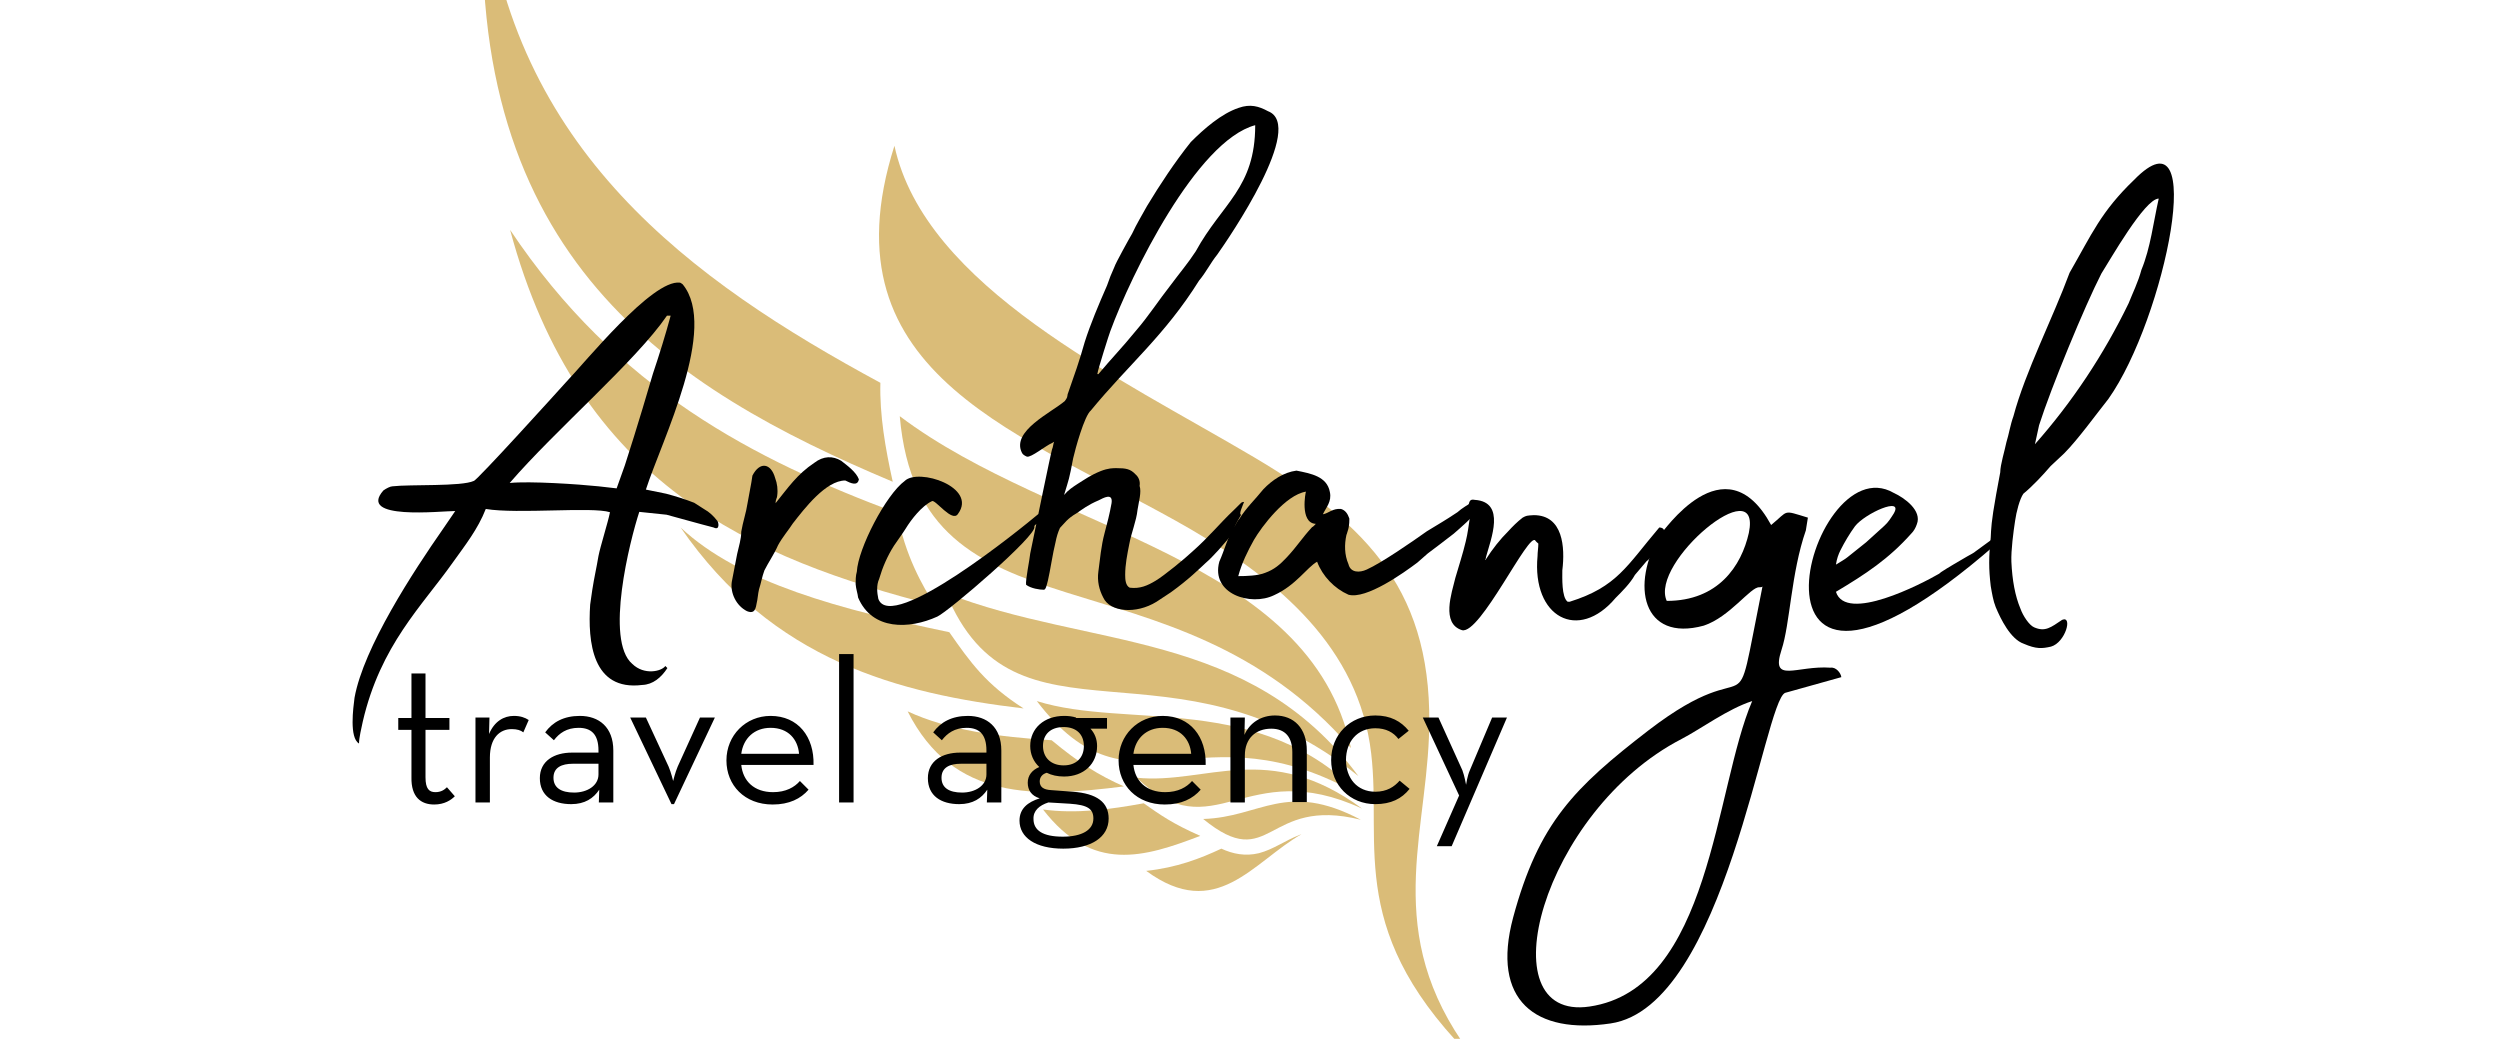
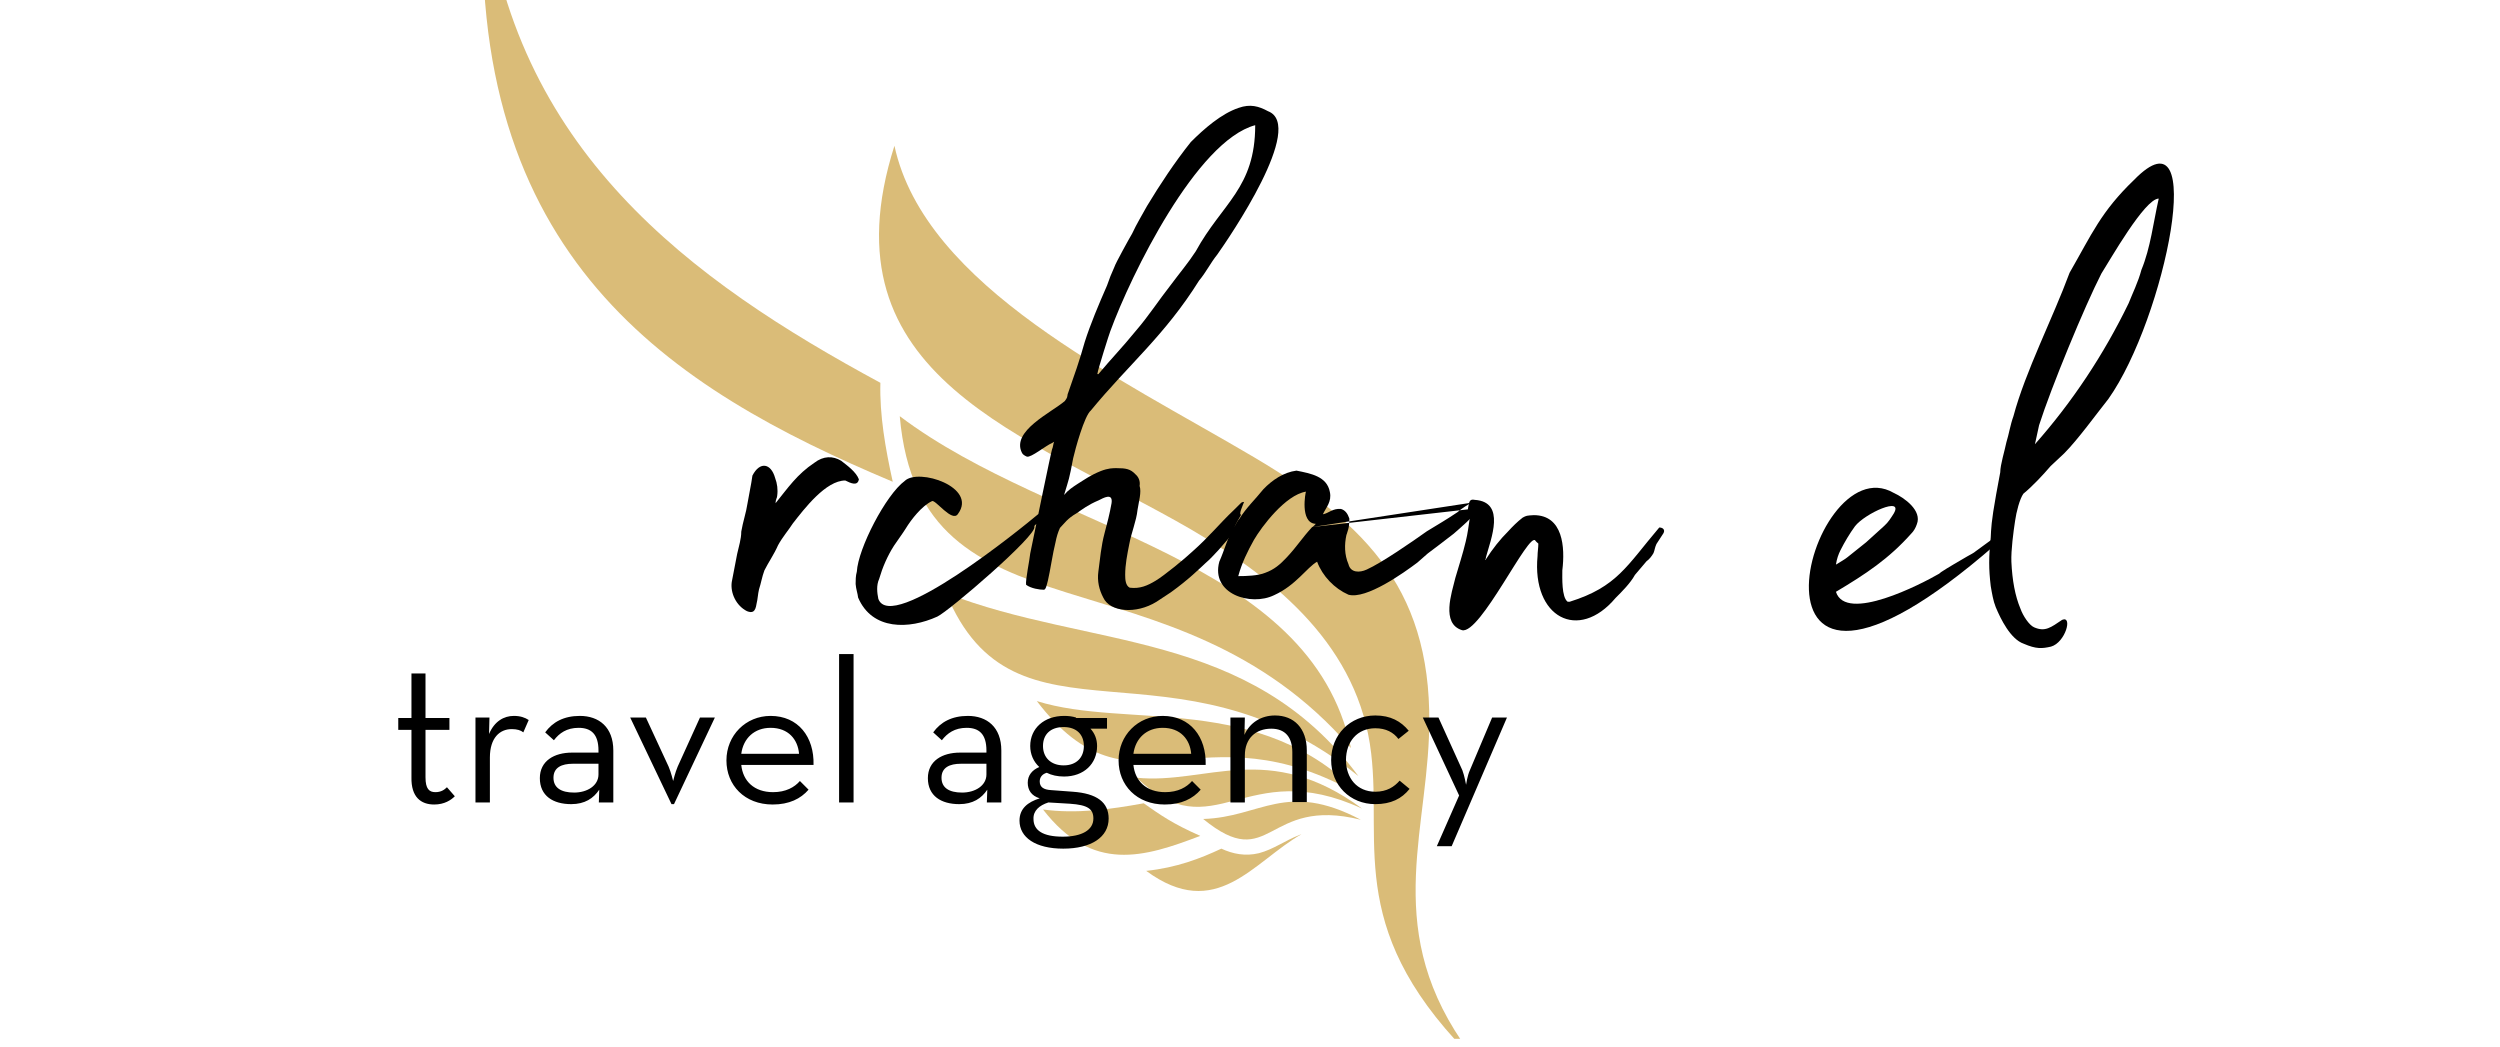
<svg xmlns="http://www.w3.org/2000/svg" width="215" zoomAndPan="magnify" viewBox="0 0 161.25 67.5" height="90" preserveAspectRatio="xMidYMid meet" version="1.0">
  <defs>
    <clipPath id="bba791fe60">
      <path d="M 56 9 L 96 9 L 96 67.004 L 56 67.004 Z M 56 9 " clip-rule="nonzero" />
    </clipPath>
    <clipPath id="42c11d79b1">
-       <path d="M 22.293 18 L 47 18 L 47 48 L 22.293 48 Z M 22.293 18 " clip-rule="nonzero" />
-     </clipPath>
+       </clipPath>
    <clipPath id="0299b1cf09">
      <path d="M 128 10 L 140.664 10 L 140.664 42 L 128 42 Z M 128 10 " clip-rule="nonzero" />
    </clipPath>
  </defs>
  <path fill="#dabc78" d="M 57.582 31.074 C 43.234 25.039 29.867 16.609 31.227 -7.055 C 32.957 9.668 44.539 18.07 56.785 24.691 C 56.73 26.766 57.105 28.918 57.582 31.074 Z M 57.582 31.074 " fill-opacity="1" fill-rule="evenodd" />
  <path fill="#dabc78" d="M 58.035 26.844 C 68.047 34.398 84.5 35.887 87.137 48.25 C 75.609 34.902 59.34 41.949 58.035 26.844 " fill-opacity="1" fill-rule="evenodd" />
  <path fill="#dabc78" d="M 61.02 38.254 C 70.23 41.867 80.559 40.539 87.617 50.059 C 75.688 40.461 65.465 49.047 61.02 38.254 " fill-opacity="1" fill-rule="evenodd" />
  <path fill="#dabc78" d="M 77.605 52.824 C 81.332 52.715 82.93 50.324 87.773 52.875 C 81.598 51.332 82.023 56.438 77.605 52.824 " fill-opacity="1" fill-rule="evenodd" />
  <path fill="#dabc78" d="M 73.316 50.164 C 77.789 50.617 81.812 47.691 87.855 52.156 C 80.266 48.648 78.297 54.949 73.316 50.164 " fill-opacity="1" fill-rule="evenodd" />
  <path fill="#dabc78" d="M 73.93 56.172 C 75.902 55.961 77.418 55.375 78.777 54.738 C 79.523 55.082 80.32 55.242 81.199 55.031 C 82.129 54.789 82.902 54.207 83.809 53.859 C 83.859 53.832 83.887 53.832 83.941 53.809 C 80.824 55.59 78.457 59.496 73.93 56.172 " fill-opacity="1" fill-rule="evenodd" />
  <path fill="#dabc78" d="M 77.418 53.914 C 73.797 55.297 70.469 56.332 67.273 52.211 C 69.406 52.504 71.586 52.211 73.77 51.812 C 74.836 52.559 75.609 53.117 77.418 53.914 Z M 77.418 53.914 " fill-opacity="1" fill-rule="evenodd" />
-   <path fill="#dabc78" d="M 72.492 50.723 C 66.77 51.441 61.469 51.68 58.543 45.883 C 61.176 47.105 64.426 47.531 67.832 47.746 C 69.59 49.207 70.867 50.004 72.492 50.723 Z M 72.492 50.723 " fill-opacity="1" fill-rule="evenodd" />
-   <path fill="#dabc78" d="M 60.301 39.051 C 48.586 36.047 37.32 31.312 32.902 14.828 C 39.773 25.117 48.664 29.664 57.875 33.094 C 58.355 35.805 59.527 37.828 60.301 39.051 " fill-opacity="1" fill-rule="evenodd" />
  <path fill="#dabc78" d="M 66.875 45.219 C 72.707 47.055 81.277 44.582 87.75 51.309 C 77.258 45.246 73.078 53.328 66.875 45.219 " fill-opacity="1" fill-rule="evenodd" />
-   <path fill="#dabc78" d="M 66.023 45.695 C 57.984 44.738 49.836 42.641 43.898 34.023 C 47.73 37.613 54.254 39.316 61.23 40.777 C 62.59 42.719 63.574 44.129 66.023 45.695 " fill-opacity="1" fill-rule="evenodd" />
  <g clip-path="url(#bba791fe60)">
    <path fill="#dabc78" d="M 57.691 9.402 C 59.66 18.496 72.148 24.32 80.906 29.504 C 88.254 33.863 92.539 38.227 92.168 47.504 C 91.902 54.445 89.078 60.801 95.363 68.617 C 86.711 60.242 89.16 54.656 88.441 48.594 C 87.641 41.734 82.422 37.43 76.832 34.156 C 66.262 28.016 52.926 24.398 57.691 9.402 " fill-opacity="1" fill-rule="evenodd" />
  </g>
  <g clip-path="url(#42c11d79b1)">
    <path fill="#000000" d="M 39.773 31.5 L 38.602 31.367 C 37.348 31.234 34.152 31.02 32.875 31.152 C 35.805 27.75 41.023 23.281 43.02 20.359 L 43.258 20.359 C 42.914 21.633 42.539 22.832 42.113 24.105 L 41.449 26.34 C 41.078 27.562 40.703 28.785 40.305 30.008 Z M 46.27 33.598 C 46 33.254 45.734 33.016 45.441 32.855 L 44.777 32.43 C 44.164 32.191 43.66 32.031 42.965 31.844 L 41.66 31.578 C 42.699 28.359 46.348 21.156 44.031 18.336 C 43.953 18.285 43.898 18.23 43.844 18.23 C 42.062 18.02 37.75 23.363 36.496 24.664 C 36.02 25.195 30.746 31.02 30.559 31.02 C 29.762 31.391 26.434 31.234 25.316 31.367 C 25.18 31.367 24.914 31.5 24.73 31.633 C 23.023 33.574 28.43 32.961 29.363 32.961 L 28.562 34.133 C 26.672 36.844 23.449 41.762 22.867 45.004 C 22.785 45.645 22.52 47.586 23.156 47.957 C 23.156 47.586 23.316 46.945 23.398 46.547 C 24.543 41.602 27.23 39.078 29.203 36.285 C 30 35.168 30.824 34.133 31.332 32.828 C 33.383 33.172 38.199 32.668 39.344 33.039 C 39.211 33.707 38.734 35.195 38.602 35.859 C 38.469 36.656 38.332 37.215 38.199 38.066 L 38.066 38.996 C 37.906 41.391 38.199 44.582 41.422 44.18 C 42.113 44.156 42.648 43.703 43.047 43.09 L 42.914 42.957 C 42.672 43.305 41.555 43.57 40.785 42.824 C 39 41.309 40.625 34.875 41.234 33.016 L 42.992 33.199 L 45.23 33.812 L 46.027 34.023 C 46.453 34.238 46.348 33.68 46.27 33.598 Z M 46.27 33.598 " fill-opacity="1" fill-rule="evenodd" />
  </g>
  <path fill="#000000" d="M 48.184 39.422 C 48.531 39.555 48.719 39.477 48.797 38.945 C 48.879 38.625 48.879 38.332 48.957 38.012 C 49.09 37.613 49.145 37.215 49.305 36.789 C 49.57 36.258 49.914 35.781 50.184 35.168 C 50.473 34.637 50.848 34.211 51.141 33.758 C 51.887 32.801 53.27 30.992 54.52 30.992 C 54.895 31.18 55.32 31.367 55.398 30.914 C 55.215 30.434 54.656 30.035 54.254 29.719 C 53.723 29.398 53.109 29.398 52.523 29.852 C 51.406 30.594 50.82 31.473 50.023 32.457 C 50.023 32.215 50.129 32.109 50.129 31.977 C 50.184 31.578 50.129 31.18 49.996 30.832 C 49.73 29.875 49.012 29.742 48.531 30.676 C 48.449 31.285 48.316 31.844 48.211 32.484 C 48.133 33.039 47.918 33.652 47.812 34.289 C 47.812 34.77 47.652 35.246 47.547 35.727 L 47.199 37.535 C 47.094 38.254 47.492 39.078 48.184 39.422 " fill-opacity="1" fill-rule="evenodd" />
  <path fill="#000000" d="M 67.141 33.094 C 67.09 33.121 67.008 33.172 66.953 33.172 C 65.941 34.023 57.477 40.91 56.652 38.625 C 56.57 38.227 56.52 37.746 56.703 37.348 C 56.918 36.605 57.238 35.859 57.664 35.195 C 57.93 34.797 58.195 34.449 58.41 34.105 C 58.781 33.492 59.473 32.617 60.113 32.324 C 60.324 32.191 61.418 33.73 61.789 33.148 C 63.066 31.418 59.234 30.168 58.355 31.02 C 57.129 31.926 55.348 35.379 55.266 36.871 C 55.188 37.137 55.188 37.453 55.188 37.668 C 55.215 38.012 55.32 38.277 55.348 38.543 C 56.254 40.672 58.648 40.594 60.457 39.77 C 61.203 39.422 66.93 34.504 66.715 33.973 C 66.715 33.918 66.77 33.84 66.797 33.84 C 67.062 33.707 67.113 33.492 67.141 33.227 C 67.223 33.227 67.141 33.172 67.141 33.094 " fill-opacity="1" fill-rule="evenodd" />
  <path fill="#000000" d="M 70.844 24.133 C 70.789 24.133 70.762 24.133 70.789 24.082 C 70.789 23.922 71.562 21.477 71.613 21.367 C 72.945 17.727 77.18 9.086 80.961 8.074 C 80.961 12.141 78.828 13.098 77.125 16.211 C 76.645 16.953 76.059 17.645 75.527 18.363 C 74.73 19.375 74.09 20.383 73.238 21.367 C 72.441 22.352 71.641 23.176 70.844 24.133 M 74.598 38.812 L 75.527 38.199 C 76.672 37.375 77.391 36.656 77.738 36.336 C 78.137 35.992 78.219 35.859 78.562 35.512 C 79.043 34.957 79.281 34.715 79.629 34.211 L 79.574 34.156 C 79.68 33.812 79.922 33.441 80.055 33.199 C 79.867 33.199 80.188 32.535 80.242 32.375 C 80.188 32.375 80.133 32.375 80.055 32.43 L 79.574 32.906 C 78.645 33.785 78.031 34.582 76.887 35.594 C 76.406 36.047 75.074 37.137 74.543 37.453 C 74.012 37.773 73.531 37.988 72.867 37.906 C 72.598 37.773 72.574 37.375 72.574 37.082 C 72.574 36.418 72.707 35.754 72.84 35.09 C 72.973 34.344 73.293 33.625 73.371 32.883 C 73.453 32.348 73.637 31.738 73.504 31.34 C 73.559 31.02 73.426 30.754 73.238 30.594 C 72.918 30.25 72.625 30.195 72.012 30.195 C 71.773 30.195 71.48 30.195 71 30.383 C 70.336 30.648 69.988 30.914 69.512 31.207 C 69.191 31.418 68.898 31.605 68.633 31.926 C 68.953 30.859 68.953 30.969 69.219 29.559 C 69.352 28.973 69.938 26.82 70.363 26.473 C 72.785 23.523 75.129 21.633 77.34 18.098 C 77.789 17.566 78.082 16.953 78.512 16.422 C 79.281 15.332 84.234 8.102 81.785 7.172 C 81.199 6.852 80.641 6.691 79.895 6.957 C 78.777 7.328 77.656 8.312 76.805 9.164 C 75.766 10.469 74.836 11.875 73.984 13.285 C 73.664 13.871 73.316 14.43 73.023 15.066 C 72.891 15.281 71.934 17.008 71.879 17.219 C 71.695 17.621 71.535 18.02 71.402 18.418 C 70.867 19.641 70.336 20.891 69.965 22.059 C 69.617 23.309 69.297 24.188 68.871 25.41 L 68.871 25.383 C 68.82 25.648 68.871 25.598 68.684 25.863 C 67.832 26.605 65.199 27.805 65.918 29.211 C 65.969 29.32 66.102 29.398 66.234 29.453 C 66.504 29.531 67.461 28.734 67.859 28.574 L 67.992 28.492 C 67.941 28.574 67.914 28.895 67.859 28.973 C 67.809 29.078 66.715 34.398 66.449 35.699 C 66.422 36.047 66.129 37.453 66.184 37.719 C 66.504 37.961 67.062 38.039 67.328 38.039 C 67.461 38.039 67.516 37.719 67.594 37.43 C 67.727 36.871 67.914 35.621 68.074 35.008 C 68.152 34.609 68.234 34.344 68.367 34.051 C 68.684 33.73 68.82 33.465 69.457 33.094 C 69.805 32.855 70.176 32.562 70.867 32.27 C 71.137 32.137 71.801 31.738 71.695 32.457 C 71.562 33.199 71.43 33.68 71.242 34.398 C 71.027 35.195 70.949 36.07 70.844 36.871 C 70.762 37.48 70.895 38.039 71.16 38.543 C 71.586 39.477 73.266 39.637 74.598 38.812 Z M 74.598 38.812 " fill-opacity="1" fill-rule="evenodd" />
-   <path fill="#000000" d="M 84.633 33.996 C 83.969 34.715 83.676 35.223 83.008 35.938 C 82.559 36.418 82.184 36.738 81.598 36.949 C 81.145 37.137 80.375 37.16 79.867 37.16 C 80.105 36.285 80.48 35.539 80.879 34.824 C 81.359 33.996 82.902 31.926 84.234 31.711 C 84.207 31.738 83.836 33.68 84.82 33.785 L 84.871 33.785 C 84.871 33.785 84.688 33.996 84.633 33.996 M 95.391 32.773 L 95.23 32.375 L 95.098 32.297 C 94.672 32.562 94.297 32.773 94.004 33.039 C 92.992 33.707 93.074 33.625 92.035 34.266 C 91.102 34.93 89.105 36.312 88.148 36.738 C 87.695 36.949 87.109 36.949 86.977 36.391 C 86.711 35.781 86.711 35.113 86.844 34.504 C 86.895 34.398 86.895 34.316 86.922 34.266 C 87.055 33.918 87.031 33.441 87.031 33.441 C 86.922 33.121 86.762 32.906 86.496 32.828 C 85.965 32.773 85.672 33.121 85.324 33.172 C 85.539 32.723 85.91 32.348 85.777 31.738 C 85.594 30.727 84.555 30.543 83.621 30.355 C 82.797 30.461 82.051 30.969 81.492 31.551 C 80.961 32.215 80.398 32.723 79.922 33.492 C 79.812 33.574 79.734 33.812 79.574 34.023 C 79.148 34.742 78.988 35.461 78.645 36.23 C 78.082 38.305 80.668 39.129 82.184 38.387 C 83.594 37.746 84.289 36.605 84.953 36.23 C 85.301 37.16 86.07 37.961 86.977 38.359 C 88.121 38.676 90.543 36.949 91.422 36.285 L 92.09 35.699 C 92.141 35.672 93.527 34.609 93.766 34.422 C 94.246 33.996 94.938 33.441 95.391 32.773 Z M 95.391 32.773 " fill-opacity="1" fill-rule="evenodd" />
+   <path fill="#000000" d="M 84.633 33.996 C 83.969 34.715 83.676 35.223 83.008 35.938 C 82.559 36.418 82.184 36.738 81.598 36.949 C 81.145 37.137 80.375 37.16 79.867 37.16 C 80.105 36.285 80.48 35.539 80.879 34.824 C 81.359 33.996 82.902 31.926 84.234 31.711 C 84.207 31.738 83.836 33.68 84.82 33.785 L 84.871 33.785 C 84.871 33.785 84.688 33.996 84.633 33.996 L 95.23 32.375 L 95.098 32.297 C 94.672 32.562 94.297 32.773 94.004 33.039 C 92.992 33.707 93.074 33.625 92.035 34.266 C 91.102 34.93 89.105 36.312 88.148 36.738 C 87.695 36.949 87.109 36.949 86.977 36.391 C 86.711 35.781 86.711 35.113 86.844 34.504 C 86.895 34.398 86.895 34.316 86.922 34.266 C 87.055 33.918 87.031 33.441 87.031 33.441 C 86.922 33.121 86.762 32.906 86.496 32.828 C 85.965 32.773 85.672 33.121 85.324 33.172 C 85.539 32.723 85.91 32.348 85.777 31.738 C 85.594 30.727 84.555 30.543 83.621 30.355 C 82.797 30.461 82.051 30.969 81.492 31.551 C 80.961 32.215 80.398 32.723 79.922 33.492 C 79.812 33.574 79.734 33.812 79.574 34.023 C 79.148 34.742 78.988 35.461 78.645 36.23 C 78.082 38.305 80.668 39.129 82.184 38.387 C 83.594 37.746 84.289 36.605 84.953 36.23 C 85.301 37.16 86.07 37.961 86.977 38.359 C 88.121 38.676 90.543 36.949 91.422 36.285 L 92.09 35.699 C 92.141 35.672 93.527 34.609 93.766 34.422 C 94.246 33.996 94.938 33.441 95.391 32.773 Z M 95.391 32.773 " fill-opacity="1" fill-rule="evenodd" />
  <path fill="#000000" d="M 94.297 40.645 C 95.469 40.965 98.637 34.211 99.035 34.875 C 99.09 34.957 99.145 34.98 99.223 35.062 C 99.223 35.328 99.172 35.621 99.172 35.859 C 98.797 39.82 101.805 41.418 104.203 38.57 C 104.629 38.145 105.16 37.613 105.453 37.082 L 106.199 36.203 C 106.387 36.07 106.547 35.859 106.652 35.672 C 106.73 35.488 106.73 35.328 106.84 35.09 L 107.238 34.477 C 107.449 34.211 107.289 34.023 107.023 34.023 C 104.922 36.496 104.309 37.852 101.246 38.812 L 101.113 38.812 C 100.715 38.52 100.77 37.242 100.77 36.789 C 100.953 35.301 100.82 33.227 98.93 33.227 C 98.477 33.254 98.453 33.254 98.211 33.387 C 97.867 33.652 97.547 33.973 97.281 34.266 C 96.746 34.797 96.27 35.406 95.844 36.07 C 95.844 36.125 95.844 36.07 95.789 36.125 C 95.844 36.02 95.844 35.992 95.844 35.938 C 96.16 34.77 97.148 32.375 95.125 32.242 C 94.855 32.191 94.777 32.27 94.723 32.59 C 94.672 32.855 94.617 33.121 94.75 33.254 C 94.805 33.254 94.805 33.359 94.805 33.387 C 94.723 33.918 94.672 34.398 94.539 34.93 C 94.352 35.727 94.086 36.523 93.871 37.27 C 93.633 38.254 92.941 40.219 94.297 40.645 " fill-opacity="1" fill-rule="evenodd" />
-   <path fill="#000000" d="M 102.523 64.922 C 95.816 65.906 99.465 52.316 108.461 47.664 C 109.688 47.027 111.445 45.723 113.016 45.219 C 110.594 50.855 110.352 63.777 102.523 64.922 M 107.504 38.758 C 106.387 36.285 113.652 30.223 112.801 34.371 C 112.324 36.496 110.832 38.758 107.504 38.758 Z M 118.074 43.066 C 115.891 42.906 114.188 44.129 114.906 41.922 C 115.465 40.246 115.516 36.977 116.477 34.211 L 116.609 33.387 C 114.934 32.883 115.41 32.906 114.238 33.863 C 111.23 28.336 107.211 34.449 107.105 34.449 C 105.133 37.719 105.934 41.441 109.898 40.352 C 111.578 39.793 112.91 37.852 113.469 37.879 C 113.52 37.879 113.652 37.879 113.68 37.828 C 111.629 47.984 113.574 41.551 106.332 47.105 C 101.539 50.801 99.25 53.062 97.598 59.176 C 96.16 64.547 99.035 66.73 103.883 66.012 C 111.285 64.922 113.785 45.191 115.145 44.688 L 118.766 43.676 C 118.738 43.41 118.418 43.012 118.074 43.066 Z M 118.074 43.066 " fill-opacity="1" fill-rule="evenodd" />
  <g clip-path="url(#0299b1cf09)">
    <path fill="#000000" d="M 138.121 17.406 C 137.91 18.203 137.535 18.949 137.297 19.559 C 135.699 22.855 133.676 25.914 131.254 28.652 L 131.52 27.43 C 132.289 25.012 134.473 19.719 135.539 17.645 C 136.07 16.82 138.336 12.809 139.238 12.809 C 138.895 14.324 138.707 15.996 138.121 17.406 M 137.641 11.609 C 135.512 13.656 134.926 15.094 133.488 17.594 C 132.398 20.543 130.641 23.949 129.867 26.844 C 129.656 27.43 129.574 28.016 129.414 28.52 C 129.309 29.051 129.016 29.984 129.016 30.461 L 128.75 31.898 C 128.43 33.68 128.43 34.105 128.402 34.664 C 128.27 35.938 128.27 36.684 128.402 37.801 C 128.484 38.277 128.562 38.758 128.723 39.156 C 129.043 39.926 129.68 41.23 130.535 41.523 C 131.332 41.867 131.703 41.84 132.289 41.707 C 133.223 41.441 133.703 39.688 133.008 39.98 C 132.289 40.461 131.918 40.777 131.199 40.461 C 130.879 40.324 130.48 39.715 130.32 39.262 C 129.973 38.438 129.789 37.43 129.734 36.23 C 129.707 35.488 129.867 34.289 129.973 33.598 C 130.055 33.016 130.266 32.191 130.508 31.844 C 131.094 31.367 131.785 30.621 132.266 30.062 L 133.145 29.238 C 134.02 28.359 135.191 26.738 135.992 25.73 C 139.664 20.543 142.488 6.637 137.641 11.609 Z M 137.641 11.609 " fill-opacity="1" fill-rule="evenodd" />
  </g>
  <path fill="#000000" d="M 118.711 35.488 C 118.98 34.957 119.297 34.422 119.645 33.945 C 120.281 33.121 122.812 31.977 122.148 33.121 C 121.961 33.414 121.801 33.68 121.535 33.918 L 120.363 34.98 L 119.164 35.938 C 119.004 36.07 118.766 36.203 118.418 36.418 C 118.473 36.047 118.578 35.754 118.711 35.488 M 128.695 35.141 C 128.828 35.062 128.91 34.93 129.043 34.824 C 129.043 34.77 129.016 34.77 129.016 34.77 L 128.91 34.477 L 127.418 35.566 C 127.34 35.648 127.074 35.781 126.887 35.887 C 126.434 36.152 125.609 36.629 125.207 36.895 L 125.074 37.004 C 123.93 37.668 119.059 40.191 118.418 38.172 C 120.336 37.027 121.828 36.047 123.293 34.398 C 123.426 34.266 123.559 34.051 123.637 33.812 C 123.984 32.934 122.84 32.109 122.148 31.793 C 116.555 28.547 110.965 50.59 128.695 35.141 Z M 128.695 35.141 " fill-opacity="1" fill-rule="evenodd" />
  <path fill="#000000" d="M 92.676 54.578 L 93.633 54.578 L 97.199 46.281 L 96.242 46.281 L 94.805 49.684 C 94.645 50.031 94.562 50.617 94.562 50.617 C 94.562 50.617 94.457 50.031 94.324 49.684 L 92.781 46.281 L 91.77 46.281 L 94.113 51.309 Z M 88.707 51.867 C 89.719 51.867 90.41 51.52 90.918 50.883 L 90.277 50.352 C 89.93 50.75 89.453 51.066 88.707 51.066 C 87.535 51.066 86.816 50.191 86.816 49.02 C 86.816 47.852 87.535 46.973 88.707 46.973 C 89.398 46.973 89.879 47.238 90.199 47.664 L 90.863 47.133 C 90.359 46.52 89.691 46.148 88.707 46.148 C 87.082 46.148 85.859 47.398 85.859 49.02 C 85.859 50.645 87.082 51.867 88.707 51.867 Z M 79.363 51.758 L 80.293 51.758 L 80.293 48.727 C 80.293 47.637 80.984 47 81.996 47 C 82.902 47 83.355 47.559 83.355 48.516 L 83.355 51.734 L 84.289 51.734 L 84.289 48.41 C 84.289 46.973 83.461 46.148 82.238 46.148 C 81.359 46.148 80.613 46.602 80.266 47.398 L 80.293 46.281 L 79.363 46.281 Z M 73.105 48.621 C 73.238 47.613 73.957 46.945 74.996 46.945 C 76.141 46.945 76.754 47.691 76.832 48.621 Z M 73.105 49.34 L 77.766 49.34 C 77.816 47.531 76.777 46.176 74.996 46.176 C 73.398 46.176 72.148 47.426 72.148 49.047 C 72.148 50.645 73.316 51.891 75.129 51.891 C 76.195 51.891 76.938 51.52 77.445 50.934 L 76.887 50.375 C 76.539 50.777 75.98 51.094 75.156 51.094 C 73.93 51.094 73.211 50.375 73.105 49.34 Z M 67.621 51.758 L 69.004 51.84 C 70.176 51.918 70.523 52.184 70.523 52.797 C 70.523 53.539 69.777 53.965 68.551 53.965 C 67.273 53.965 66.66 53.566 66.66 52.824 C 66.637 52.293 67.035 51.945 67.621 51.758 Z M 68.605 49.367 C 67.781 49.367 67.273 48.859 67.273 48.117 C 67.273 47.371 67.754 46.895 68.605 46.895 C 69.43 46.895 69.91 47.371 69.91 48.117 C 69.91 48.859 69.43 49.367 68.605 49.367 Z M 69.406 46.281 C 69.164 46.203 68.898 46.176 68.633 46.176 C 67.355 46.176 66.449 46.973 66.449 48.117 C 66.449 48.648 66.66 49.129 67.035 49.473 C 66.582 49.66 66.289 50.004 66.289 50.484 C 66.289 50.961 66.527 51.332 67.062 51.492 C 66.289 51.734 65.758 52.156 65.758 52.93 C 65.758 54.02 66.797 54.738 68.578 54.738 C 70.391 54.738 71.508 53.992 71.508 52.797 C 71.508 51.758 70.762 51.176 69.191 51.066 L 67.781 50.961 C 67.328 50.934 67.062 50.777 67.062 50.402 C 67.062 50.137 67.223 49.926 67.516 49.844 C 67.832 50.004 68.207 50.086 68.633 50.086 C 69.91 50.086 70.762 49.262 70.762 48.117 C 70.762 47.664 70.602 47.293 70.336 47 L 71.402 47 L 71.402 46.309 L 69.406 46.309 Z M 63.625 49.262 L 63.625 49.953 C 63.625 50.668 62.906 51.121 62.055 51.121 C 61.203 51.121 60.727 50.801 60.727 50.164 C 60.727 49.5 61.258 49.262 61.977 49.262 Z M 63.625 48.543 L 61.922 48.543 C 60.777 48.543 59.848 49.074 59.848 50.191 C 59.848 51.332 60.699 51.867 61.871 51.867 C 62.75 51.867 63.309 51.492 63.68 50.934 L 63.652 51.758 L 64.586 51.758 L 64.586 48.41 C 64.586 46.895 63.652 46.176 62.43 46.176 C 61.391 46.176 60.672 46.574 60.191 47.238 L 60.75 47.746 C 61.098 47.293 61.578 46.945 62.348 46.945 C 63.148 46.945 63.625 47.344 63.625 48.41 Z M 54.121 51.758 L 55.055 51.758 L 55.055 42.188 L 54.121 42.188 Z M 47.812 48.621 C 47.945 47.613 48.664 46.945 49.703 46.945 C 50.848 46.945 51.461 47.691 51.539 48.621 Z M 47.812 49.34 L 52.473 49.34 C 52.523 47.531 51.484 46.176 49.703 46.176 C 48.105 46.176 46.855 47.426 46.855 49.047 C 46.855 50.645 48.023 51.891 49.836 51.891 C 50.902 51.891 51.645 51.52 52.152 50.934 L 51.594 50.375 C 51.246 50.777 50.688 51.094 49.863 51.094 C 48.637 51.094 47.918 50.375 47.812 49.34 Z M 43.312 51.867 L 43.473 51.867 L 46.109 46.281 L 45.148 46.281 L 43.711 49.445 C 43.551 49.816 43.418 50.375 43.418 50.375 C 43.418 50.375 43.285 49.816 43.125 49.445 L 41.66 46.281 L 40.648 46.281 Z M 38.602 49.262 L 38.602 49.953 C 38.602 50.668 37.883 51.121 37.031 51.121 C 36.176 51.121 35.699 50.801 35.699 50.164 C 35.699 49.5 36.23 49.262 36.949 49.262 Z M 38.602 48.543 L 36.895 48.543 C 35.75 48.543 34.82 49.074 34.82 50.191 C 34.82 51.332 35.672 51.867 36.844 51.867 C 37.723 51.867 38.281 51.492 38.652 50.934 L 38.625 51.758 L 39.559 51.758 L 39.559 48.41 C 39.559 46.895 38.625 46.176 37.402 46.176 C 36.363 46.176 35.645 46.574 35.164 47.238 L 35.727 47.746 C 36.07 47.293 36.551 46.945 37.32 46.945 C 38.121 46.945 38.602 47.344 38.602 48.41 Z M 30.668 51.758 L 31.598 51.758 L 31.598 48.859 C 31.598 47.586 32.238 47.027 33.008 47.027 C 33.355 47.027 33.594 47.105 33.754 47.238 L 34.102 46.441 C 33.859 46.281 33.566 46.176 33.141 46.176 C 32.504 46.176 31.891 46.52 31.543 47.344 L 31.57 46.281 L 30.668 46.281 Z M 28.004 51.891 C 28.668 51.891 29.094 51.602 29.336 51.359 L 28.828 50.777 C 28.668 50.934 28.457 51.094 28.082 51.094 C 27.684 51.094 27.445 50.883 27.445 50.137 L 27.445 47.078 L 28.988 47.078 L 28.988 46.309 L 27.445 46.309 L 27.445 43.438 L 26.539 43.438 L 26.539 46.309 L 25.688 46.309 L 25.688 47.078 L 26.539 47.078 L 26.539 50.137 C 26.512 51.414 27.152 51.891 28.004 51.891 Z M 28.004 51.891 " fill-opacity="1" fill-rule="nonzero" />
</svg>